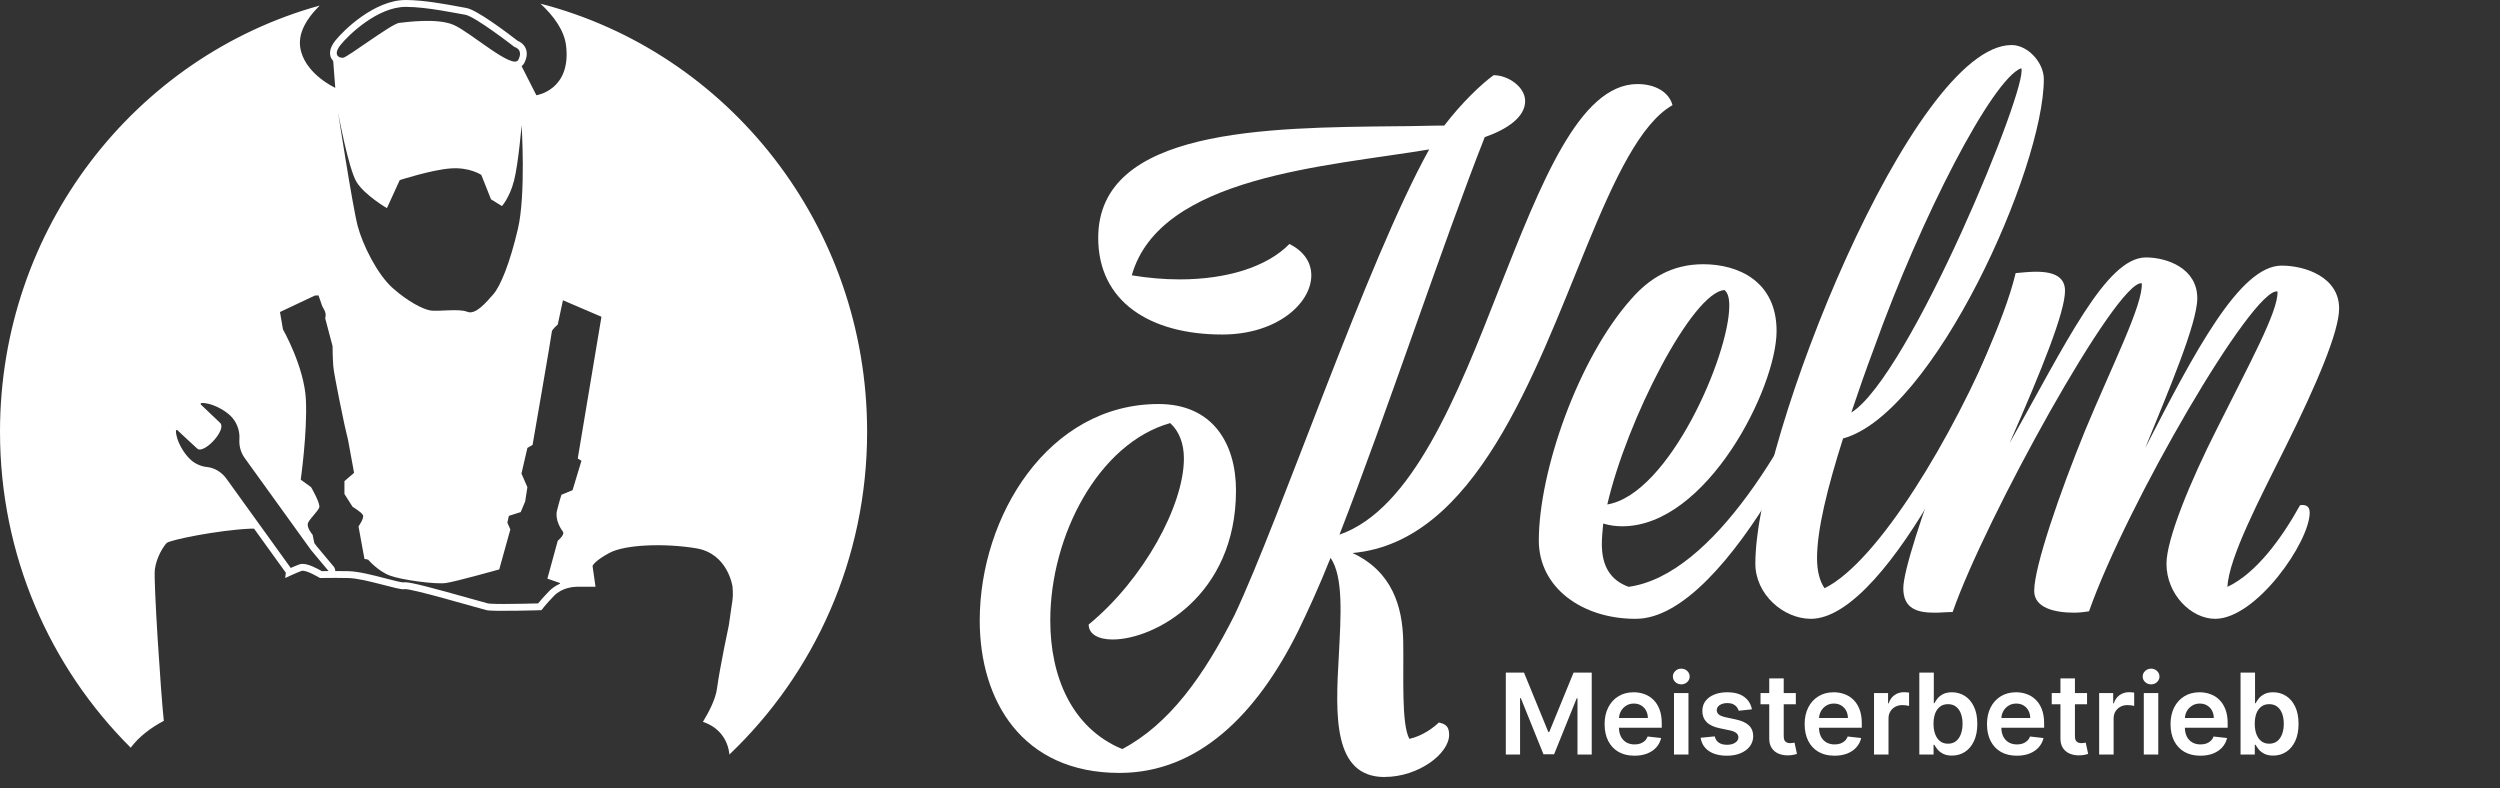
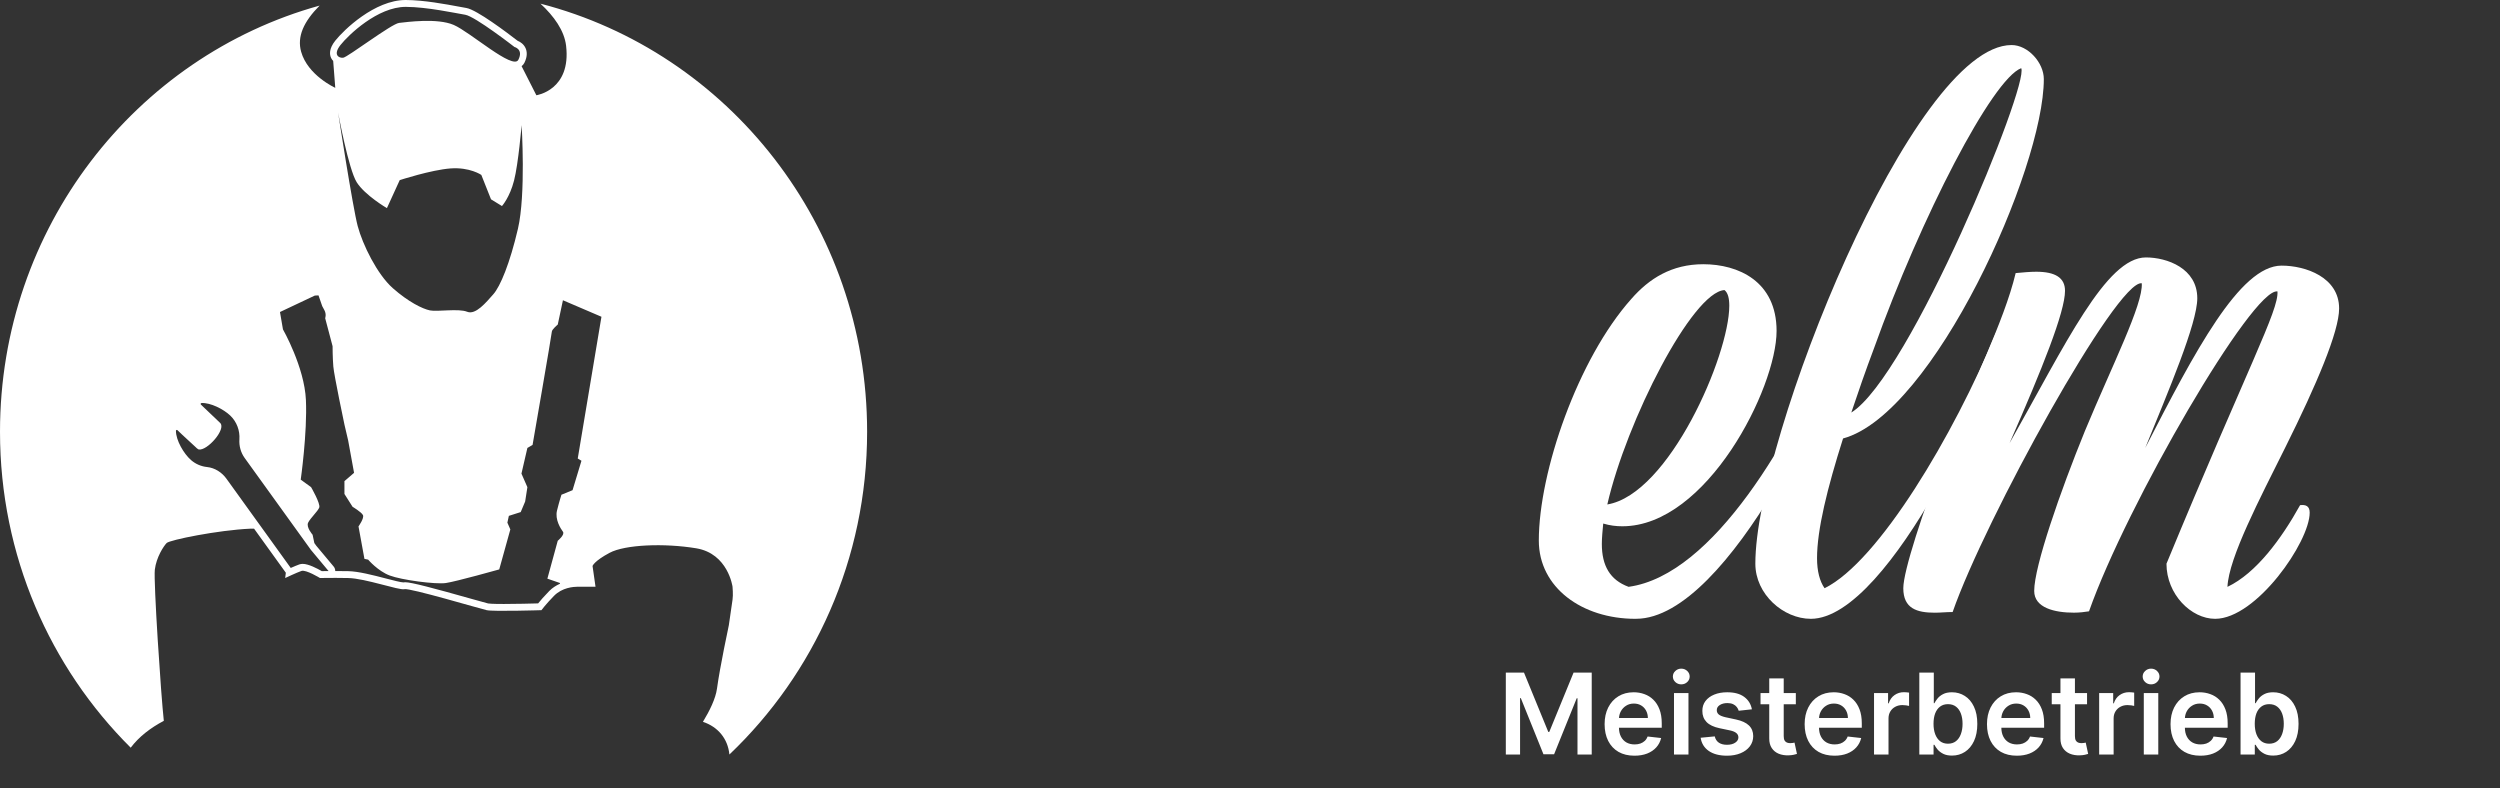
<svg xmlns="http://www.w3.org/2000/svg" width="222" height="70" viewBox="0 0 222 70" fill="none">
  <rect x="0" y="0" width="222" height="70" fill="#333333" stroke="none" />
  <path d="M51.303 40.715L51.633 40.916L50.843 43.529L49.856 43.932C49.856 43.932 49.659 44.535 49.462 45.339C49.265 46.143 49.791 46.947 49.988 47.215C50.186 47.483 49.528 48.019 49.528 48.019L48.607 51.385L49.725 51.771C49.725 51.771 49.724 51.797 49.721 51.837C49.367 51.998 49.044 52.206 48.776 52.479C48.312 52.952 47.977 53.346 47.786 53.581C47.207 53.598 45.833 53.633 44.739 53.633C43.645 53.633 43.379 53.595 43.344 53.587C43.189 53.553 42.645 53.398 41.919 53.193C38.492 52.226 36.528 51.702 35.976 51.702C35.897 51.702 35.827 51.711 35.818 51.717C35.607 51.717 34.891 51.531 34.259 51.367C33.12 51.071 31.828 50.736 30.926 50.719C30.49 50.712 30.108 50.709 29.77 50.708C29.77 50.566 29.727 50.426 29.633 50.314L28.09 48.468L27.914 48.224L27.758 47.483C27.758 47.483 27.166 46.813 27.363 46.411C27.561 46.008 28.218 45.406 28.349 45.071C28.481 44.736 27.626 43.262 27.626 43.262L26.705 42.592C26.705 42.592 27.297 38.438 27.165 35.514C27.034 32.591 25.126 29.247 25.126 29.247L24.862 27.707L27.954 26.247L28.283 26.23L28.612 27.181L28.809 27.55C29.006 27.92 28.875 28.254 28.875 28.254L29.533 30.741C29.533 30.741 29.533 31.737 29.599 32.541C29.665 33.346 30.586 37.7 30.586 37.7L30.915 39.107L31.441 41.988L30.586 42.725V43.865L31.309 45.004C31.309 45.004 32.099 45.473 32.23 45.741C32.362 46.009 31.835 46.746 31.835 46.746L32.362 49.628L32.69 49.695C32.69 49.695 33.545 50.7 34.598 51.102C35.65 51.503 38.676 51.906 39.596 51.772C40.517 51.637 44.332 50.565 44.332 50.565L45.318 47.014L45.055 46.411L45.187 45.808L46.239 45.473L46.634 44.535L46.832 43.261L46.305 42.056L46.832 39.778L47.292 39.509C47.292 39.509 49.002 29.66 49.002 29.459C49.002 29.258 49.529 28.822 49.529 28.822L49.989 26.663L53.409 28.128L51.304 40.715H51.303ZM28.572 50.715C28.185 50.49 27.396 50.072 26.882 50.072C26.775 50.072 26.674 50.088 26.582 50.12C26.398 50.183 26.102 50.309 25.818 50.434L23.044 46.583C23.044 46.583 23.043 46.583 23.043 46.583L20.109 42.511C19.698 41.941 19.077 41.544 18.386 41.472C17.872 41.419 17.369 41.212 16.956 40.848C16.311 40.28 15.625 39.102 15.623 38.257C15.623 38.187 15.706 38.151 15.757 38.199L16.169 38.592L17.341 39.675C17.445 39.788 17.542 39.864 17.635 39.912C18.391 40.068 20.118 38.097 19.55 37.556L17.842 35.929C17.792 35.881 17.821 35.794 17.89 35.79C18.688 35.742 19.85 36.334 20.441 36.897C21.036 37.464 21.311 38.247 21.259 39.014C21.221 39.604 21.381 40.189 21.724 40.666L27.608 48.829L29.177 50.709C28.912 50.71 28.703 50.714 28.572 50.716M30.238 3.994C30.931 3.12 33.531 0.601 36.043 0.61C37.919 0.617 40.438 1.166 41.315 1.311C42.193 1.456 45.684 4.171 45.684 4.171C45.684 4.171 46.505 4.37 46.03 5.309C45.555 6.247 41.758 2.846 40.29 2.213C38.823 1.58 36.105 1.962 35.44 2.034C34.775 2.105 30.862 5.086 30.474 5.127C30.085 5.169 29.545 4.868 30.238 3.994ZM46.32 11.11C46.32 11.11 46.708 17.252 45.992 20.318C45.276 23.384 44.431 25.432 43.799 26.14C43.166 26.848 42.242 27.994 41.481 27.684C40.72 27.375 38.832 27.699 38.176 27.563C37.52 27.426 36.269 26.817 34.878 25.586C33.487 24.354 32.201 21.72 31.763 20.074C31.325 18.427 30.024 10.002 30.024 10.002C30.024 10.002 30.949 15.04 31.68 16.191C32.411 17.343 34.358 18.483 34.358 18.483L35.495 15.995C35.495 15.995 38.287 15.086 40.002 14.957C41.718 14.829 42.741 15.532 42.741 15.532L43.602 17.699L44.574 18.297C44.574 18.297 45.264 17.536 45.648 16.032C46.033 14.528 46.32 11.109 46.32 11.109M47.991 0.323C49.197 1.437 50.11 2.717 50.269 4.059C50.735 8.012 47.629 8.459 47.629 8.459L46.318 5.876C46.416 5.798 46.502 5.705 46.562 5.587C46.867 4.983 46.79 4.539 46.67 4.274C46.516 3.934 46.22 3.722 45.966 3.623C45.032 2.901 42.334 0.862 41.412 0.709C41.249 0.682 41.029 0.641 40.767 0.592C39.59 0.373 37.62 0.006 36.029 0C33.262 0 30.517 2.673 29.773 3.61C29.206 4.325 29.258 4.841 29.401 5.147C29.447 5.246 29.512 5.333 29.587 5.41L29.772 7.799C29.772 7.799 27.328 6.696 26.741 4.594C26.366 3.256 26.958 1.93 28.383 0.495C12.03 5.024 0 20.248 0 38.341C0 49.339 4.449 59.273 11.607 66.395C12.348 65.413 13.365 64.635 14.547 64.011C14.289 61.671 13.627 51.617 13.748 50.59C13.88 49.478 14.537 48.487 14.801 48.219C15.064 47.95 19.338 47.079 22.233 46.946C22.348 46.941 22.453 46.943 22.561 46.945L25.382 50.86L25.324 51.329C25.324 51.329 26.376 50.833 26.771 50.699C27.165 50.564 28.415 51.329 28.415 51.329C28.415 51.329 29.402 51.302 30.914 51.329C32.427 51.355 35.452 52.441 35.912 52.318C36.373 52.194 42.621 54.049 43.213 54.183C43.805 54.317 48.08 54.183 48.08 54.183C48.08 54.183 48.475 53.647 49.198 52.91C49.921 52.173 50.908 52.106 51.303 52.1C51.698 52.094 52.881 52.1 52.881 52.1L52.618 50.258C52.618 50.258 52.75 49.828 54.131 49.091C55.512 48.354 58.998 48.22 61.827 48.689C64.654 49.158 65.049 52.1 65.049 52.1C65.049 52.1 65.115 52.843 65.049 53.25C64.983 53.657 64.72 55.523 64.72 55.523C64.72 55.523 63.931 59.208 63.668 61.151C63.549 62.032 63.025 63.102 62.42 64.099C63.744 64.535 64.634 65.59 64.771 67C72.292 59.842 77 49.654 77 38.341C77 20.016 64.663 4.63 47.99 0.324" fill="white" />
-   <path d="M122.965 69C118.341 69 118.584 63.498 118.887 58.242C119.069 54.676 119.312 51.232 118.155 49.537C117.12 52.137 116.087 54.372 115.234 56.124C111.584 63.438 106.41 68.635 99.413 68.635C90.771 68.635 87 62.229 87 55.095C87 45.848 93.085 35.877 102.881 35.877C107.688 35.877 109.756 39.381 109.756 43.553C109.756 52.921 102.513 56.787 98.803 56.787C97.525 56.787 96.674 56.305 96.674 55.457C101.542 51.467 105.131 44.88 105.131 40.712C105.131 39.381 104.706 38.292 103.913 37.569C97.525 39.381 93.264 47.6 93.264 55.095C93.264 60.051 95.15 64.644 99.653 66.517C103.792 64.343 106.895 60.051 109.631 54.609C113.709 45.969 121.377 23.242 126.912 13.268C117.906 14.779 102.999 15.626 100.503 24.448C101.964 24.689 103.364 24.81 104.763 24.81C108.902 24.81 112.491 23.721 114.499 21.667C115.838 22.331 116.445 23.359 116.445 24.448C116.445 26.928 113.402 29.705 108.535 29.705C102.146 29.705 97.521 26.804 97.521 21.121C97.521 11.391 112.491 11.331 124.052 11.21C125.512 11.21 126.973 11.15 128.251 11.15C129.773 9.156 131.537 7.464 132.633 6.677C133.911 6.677 135.433 7.706 135.433 8.976C135.433 10.366 133.911 11.455 131.844 12.179C128.194 21.426 123.141 36.718 118.944 47.476C125.394 45.242 129.412 35.146 133.122 25.658C136.833 16.29 140.243 7.464 145.414 7.464C146.996 7.464 148.214 8.188 148.518 9.337C145.657 10.969 143.346 15.925 140.911 21.848C136.225 33.27 130.994 48.14 120.101 49.108C123.63 50.74 124.544 53.883 124.605 56.905C124.665 59.987 124.423 64.279 125.151 65.609C126.308 65.368 127.34 64.581 127.769 64.159C128.315 64.279 128.683 64.46 128.683 65.247C128.683 66.939 125.944 68.993 122.962 68.993L122.965 69Z" fill="white" />
  <path d="M145.286 54.951H145.225C140.479 54.951 136.647 52.17 136.647 48.002C136.647 41.898 140.115 31.866 144.861 26.546C146.443 24.733 148.45 23.463 151.25 23.463C154.353 23.463 157.76 24.974 157.76 29.387C157.76 34.463 151.553 46.733 144.068 46.733C143.522 46.733 142.972 46.672 142.365 46.491C142.304 47.155 142.243 47.761 142.243 48.304C142.243 50.237 142.972 51.507 144.618 52.11C152.164 51.081 159.221 38.812 163.056 29.564C163.481 29.504 163.542 29.625 163.542 29.926C163.542 32.949 153.564 54.948 145.286 54.948V54.951ZM142.729 44.796C148.204 43.888 153.561 31.561 153.561 27.149C153.561 26.485 153.439 26 153.135 25.758C150.275 25.939 144.436 37.361 142.729 44.796Z" fill="white" />
  <path d="M155.875 50.056C155.875 38.936 169.87 4 178.63 4C180.091 4 181.491 5.571 181.491 7.022C181.491 15 171.695 36.758 163.663 38.936C162.263 43.348 161.353 47.034 161.353 49.574C161.353 50.723 161.596 51.628 162.021 52.234C166.827 49.875 173.52 38.574 177.234 29.568C177.659 29.508 177.72 29.628 177.72 29.93C177.72 32.952 167.863 54.951 160.803 54.951C158.367 54.951 155.875 52.777 155.875 50.056ZM164.392 36.637C169.563 33.434 180.212 7.505 179.484 6.054C176.927 7.022 170.599 19.228 166.402 30.955C165.674 32.888 165.003 34.821 164.395 36.637H164.392Z" fill="white" />
-   <path d="M192.383 50.056C192.383 47.942 194.39 42.923 197.008 37.787C199.625 32.53 202.361 27.571 202.24 25.879C200.05 25.517 188.851 44.796 185.505 54.285C185.141 54.345 184.652 54.405 184.166 54.405C182.462 54.405 180.637 53.983 180.637 52.472C180.637 50.297 182.948 43.647 185.141 38.269C187.576 32.406 190.312 27.028 190.19 25.155C188.001 24.793 176.256 46.126 173.395 54.348C172.849 54.348 172.299 54.408 171.813 54.408C170.231 54.408 169.013 54.047 169.013 52.234C169.013 50.723 170.717 45.526 172.724 40.266C174.974 34.403 177.956 28.599 178.991 24.25C179.659 24.19 180.27 24.13 180.816 24.13C182.52 24.13 183.373 24.673 183.373 25.822C183.373 27.695 181.366 32.711 178.445 39.361C183.434 30.536 187.023 22.86 190.555 22.86C192.44 22.86 195.119 23.828 195.119 26.485C195.119 28.72 192.562 34.704 190.494 39.783C194.876 31.26 198.89 23.587 202.604 23.587C204.732 23.587 207.714 24.616 207.714 27.393C207.714 29.447 205.707 34.161 202.968 39.663C200.654 44.317 197.918 49.513 197.797 52.113C200.354 50.904 202.604 47.821 204.247 44.859C204.732 44.799 205.1 44.92 205.1 45.523C205.1 48.123 200.354 54.951 196.704 54.951C194.576 54.951 192.383 52.777 192.383 50.056Z" fill="white" />
+   <path d="M192.383 50.056C199.625 32.53 202.361 27.571 202.24 25.879C200.05 25.517 188.851 44.796 185.505 54.285C185.141 54.345 184.652 54.405 184.166 54.405C182.462 54.405 180.637 53.983 180.637 52.472C180.637 50.297 182.948 43.647 185.141 38.269C187.576 32.406 190.312 27.028 190.19 25.155C188.001 24.793 176.256 46.126 173.395 54.348C172.849 54.348 172.299 54.408 171.813 54.408C170.231 54.408 169.013 54.047 169.013 52.234C169.013 50.723 170.717 45.526 172.724 40.266C174.974 34.403 177.956 28.599 178.991 24.25C179.659 24.19 180.27 24.13 180.816 24.13C182.52 24.13 183.373 24.673 183.373 25.822C183.373 27.695 181.366 32.711 178.445 39.361C183.434 30.536 187.023 22.86 190.555 22.86C192.44 22.86 195.119 23.828 195.119 26.485C195.119 28.72 192.562 34.704 190.494 39.783C194.876 31.26 198.89 23.587 202.604 23.587C204.732 23.587 207.714 24.616 207.714 27.393C207.714 29.447 205.707 34.161 202.968 39.663C200.654 44.317 197.918 49.513 197.797 52.113C200.354 50.904 202.604 47.821 204.247 44.859C204.732 44.799 205.1 44.92 205.1 45.523C205.1 48.123 200.354 54.951 196.704 54.951C194.576 54.951 192.383 52.777 192.383 50.056Z" fill="white" />
  <path d="M133.717 59.727H135.33L137.489 64.997H137.574L139.733 59.727H141.345V67H140.081V62.004H140.013L138.004 66.979H137.059L135.049 61.993H134.982V67H133.717V59.727ZM145.138 67.106C144.591 67.106 144.119 66.993 143.721 66.766C143.326 66.536 143.021 66.212 142.808 65.793C142.595 65.371 142.489 64.875 142.489 64.305C142.489 63.744 142.595 63.251 142.808 62.827C143.024 62.401 143.324 62.07 143.71 61.833C144.096 61.594 144.549 61.474 145.07 61.474C145.406 61.474 145.724 61.529 146.022 61.638C146.323 61.744 146.588 61.91 146.817 62.135C147.049 62.36 147.232 62.646 147.364 62.994C147.497 63.34 147.563 63.752 147.563 64.23V64.624H143.092V63.758H146.331C146.329 63.512 146.275 63.293 146.171 63.101C146.067 62.907 145.921 62.754 145.734 62.643C145.55 62.532 145.334 62.476 145.088 62.476C144.825 62.476 144.594 62.54 144.396 62.668C144.197 62.793 144.042 62.959 143.93 63.165C143.821 63.368 143.766 63.592 143.763 63.836V64.592C143.763 64.91 143.821 65.182 143.938 65.409C144.054 65.634 144.216 65.807 144.424 65.928C144.632 66.046 144.876 66.105 145.156 66.105C145.343 66.105 145.512 66.079 145.663 66.027C145.815 65.972 145.946 65.893 146.058 65.789C146.169 65.685 146.253 65.556 146.31 65.402L147.51 65.537C147.434 65.854 147.29 66.131 147.077 66.368C146.866 66.602 146.596 66.785 146.267 66.915C145.938 67.043 145.562 67.106 145.138 67.106ZM148.651 67V61.545H149.936V67H148.651ZM149.297 60.771C149.093 60.771 148.918 60.704 148.771 60.569C148.625 60.432 148.551 60.267 148.551 60.075C148.551 59.881 148.625 59.717 148.771 59.582C148.918 59.444 149.093 59.376 149.297 59.376C149.503 59.376 149.678 59.444 149.823 59.582C149.969 59.717 150.043 59.881 150.043 60.075C150.043 60.267 149.969 60.432 149.823 60.569C149.678 60.704 149.503 60.771 149.297 60.771ZM155.569 62.987L154.397 63.115C154.364 62.997 154.306 62.885 154.223 62.781C154.143 62.677 154.034 62.593 153.897 62.529C153.759 62.465 153.591 62.433 153.392 62.433C153.125 62.433 152.9 62.491 152.718 62.607C152.538 62.723 152.449 62.874 152.451 63.058C152.449 63.217 152.507 63.346 152.625 63.445C152.746 63.545 152.945 63.626 153.222 63.69L154.152 63.889C154.668 64.001 155.052 64.177 155.303 64.418C155.556 64.66 155.684 64.976 155.686 65.367C155.684 65.71 155.583 66.013 155.385 66.276C155.188 66.536 154.915 66.74 154.564 66.886C154.214 67.033 153.811 67.106 153.357 67.106C152.689 67.106 152.152 66.967 151.745 66.688C151.337 66.406 151.095 66.014 151.017 65.512L152.27 65.391C152.327 65.638 152.448 65.823 152.632 65.949C152.817 66.074 153.057 66.137 153.353 66.137C153.659 66.137 153.904 66.074 154.088 65.949C154.275 65.823 154.369 65.668 154.369 65.484C154.369 65.327 154.309 65.198 154.188 65.097C154.069 64.995 153.885 64.917 153.634 64.862L152.703 64.667C152.18 64.558 151.793 64.374 151.542 64.117C151.291 63.856 151.167 63.527 151.169 63.129C151.167 62.793 151.258 62.502 151.443 62.256C151.63 62.007 151.889 61.815 152.221 61.68C152.554 61.543 152.939 61.474 153.375 61.474C154.014 61.474 154.517 61.611 154.884 61.883C155.253 62.155 155.482 62.523 155.569 62.987ZM159.47 61.545V62.54H156.335V61.545H159.47ZM157.109 60.239H158.394V65.359C158.394 65.532 158.42 65.665 158.472 65.757C158.527 65.847 158.598 65.909 158.685 65.942C158.773 65.975 158.87 65.992 158.977 65.992C159.057 65.992 159.13 65.986 159.197 65.974C159.265 65.962 159.317 65.951 159.353 65.942L159.57 66.947C159.501 66.97 159.403 66.996 159.275 67.025C159.149 67.053 158.996 67.07 158.813 67.075C158.491 67.084 158.201 67.035 157.943 66.929C157.685 66.82 157.48 66.652 157.329 66.425C157.18 66.197 157.106 65.913 157.109 65.572V60.239ZM162.901 67.106C162.355 67.106 161.882 66.993 161.485 66.766C161.089 66.536 160.785 66.212 160.572 65.793C160.359 65.371 160.252 64.875 160.252 64.305C160.252 63.744 160.359 63.251 160.572 62.827C160.787 62.401 161.088 62.07 161.474 61.833C161.86 61.594 162.313 61.474 162.834 61.474C163.17 61.474 163.487 61.529 163.786 61.638C164.086 61.744 164.352 61.91 164.581 62.135C164.813 62.36 164.995 62.646 165.128 62.994C165.261 63.34 165.327 63.752 165.327 64.23V64.624H160.856V63.758H164.095C164.092 63.512 164.039 63.293 163.935 63.101C163.831 62.907 163.685 62.754 163.498 62.643C163.313 62.532 163.098 62.476 162.852 62.476C162.589 62.476 162.358 62.54 162.159 62.668C161.96 62.793 161.805 62.959 161.694 63.165C161.585 63.368 161.53 63.592 161.527 63.836V64.592C161.527 64.91 161.585 65.182 161.701 65.409C161.817 65.634 161.979 65.807 162.188 65.928C162.396 66.046 162.64 66.105 162.919 66.105C163.106 66.105 163.276 66.079 163.427 66.027C163.579 65.972 163.71 65.893 163.821 65.789C163.932 65.685 164.017 65.556 164.073 65.402L165.274 65.537C165.198 65.854 165.053 66.131 164.84 66.368C164.63 66.602 164.36 66.785 164.031 66.915C163.702 67.043 163.325 67.106 162.901 67.106ZM166.414 67V61.545H167.661V62.455H167.718C167.817 62.14 167.988 61.897 168.229 61.727C168.473 61.554 168.751 61.467 169.064 61.467C169.135 61.467 169.214 61.471 169.301 61.478C169.391 61.483 169.466 61.491 169.525 61.503V62.685C169.471 62.666 169.384 62.65 169.266 62.636C169.15 62.619 169.038 62.611 168.929 62.611C168.694 62.611 168.484 62.662 168.297 62.764C168.112 62.863 167.966 63.001 167.86 63.179C167.753 63.356 167.7 63.561 167.7 63.793V67H166.414ZM170.436 67V59.727H171.722V62.447H171.775C171.841 62.315 171.935 62.174 172.055 62.025C172.176 61.873 172.339 61.744 172.545 61.638C172.751 61.529 173.014 61.474 173.334 61.474C173.755 61.474 174.135 61.582 174.474 61.798C174.815 62.011 175.085 62.327 175.283 62.746C175.485 63.162 175.585 63.674 175.585 64.28C175.585 64.879 175.487 65.388 175.29 65.807C175.094 66.226 174.826 66.546 174.488 66.766C174.149 66.986 173.766 67.096 173.337 67.096C173.025 67.096 172.766 67.044 172.56 66.94C172.354 66.835 172.188 66.71 172.062 66.563C171.939 66.414 171.844 66.273 171.775 66.141H171.7V67H170.436ZM171.697 64.273C171.697 64.626 171.746 64.934 171.846 65.2C171.948 65.465 172.093 65.672 172.283 65.821C172.474 65.968 172.706 66.041 172.979 66.041C173.263 66.041 173.501 65.965 173.692 65.814C173.884 65.66 174.029 65.451 174.126 65.185C174.225 64.918 174.275 64.614 174.275 64.273C174.275 63.934 174.226 63.633 174.129 63.371C174.032 63.108 173.888 62.902 173.696 62.753C173.504 62.604 173.265 62.529 172.979 62.529C172.704 62.529 172.471 62.601 172.279 62.746C172.087 62.89 171.942 63.093 171.842 63.353C171.745 63.613 171.697 63.92 171.697 64.273ZM179.093 67.106C178.546 67.106 178.074 66.993 177.676 66.766C177.281 66.536 176.976 66.212 176.763 65.793C176.55 65.371 176.444 64.875 176.444 64.305C176.444 63.744 176.55 63.251 176.763 62.827C176.979 62.401 177.279 62.07 177.665 61.833C178.051 61.594 178.505 61.474 179.025 61.474C179.362 61.474 179.679 61.529 179.977 61.638C180.278 61.744 180.543 61.91 180.773 62.135C181.005 62.36 181.187 62.646 181.319 62.994C181.452 63.34 181.518 63.752 181.518 64.23V64.624H177.047V63.758H180.286C180.284 63.512 180.23 63.293 180.126 63.101C180.022 62.907 179.876 62.754 179.689 62.643C179.505 62.532 179.289 62.476 179.043 62.476C178.78 62.476 178.55 62.54 178.351 62.668C178.152 62.793 177.997 62.959 177.885 63.165C177.777 63.368 177.721 63.592 177.719 63.836V64.592C177.719 64.91 177.777 65.182 177.893 65.409C178.009 65.634 178.171 65.807 178.379 65.928C178.587 66.046 178.831 66.105 179.111 66.105C179.298 66.105 179.467 66.079 179.618 66.027C179.77 65.972 179.901 65.893 180.013 65.789C180.124 65.685 180.208 65.556 180.265 65.402L181.465 65.537C181.389 65.854 181.245 66.131 181.032 66.368C180.821 66.602 180.551 66.785 180.222 66.915C179.893 67.043 179.517 67.106 179.093 67.106ZM185.33 61.545V62.54H182.194V61.545H185.33ZM182.968 60.239H184.254V65.359C184.254 65.532 184.28 65.665 184.332 65.757C184.386 65.847 184.457 65.909 184.545 65.942C184.632 65.975 184.729 65.992 184.836 65.992C184.916 65.992 184.99 65.986 185.056 65.974C185.125 65.962 185.177 65.951 185.212 65.942L185.429 66.947C185.36 66.97 185.262 66.996 185.134 67.025C185.009 67.053 184.855 67.07 184.673 67.075C184.351 67.084 184.061 67.035 183.803 66.929C183.545 66.82 183.34 66.652 183.188 66.425C183.039 66.197 182.966 65.913 182.968 65.572V60.239ZM186.405 67V61.545H187.651V62.455H187.708C187.807 62.14 187.978 61.897 188.219 61.727C188.463 61.554 188.741 61.467 189.054 61.467C189.125 61.467 189.204 61.471 189.292 61.478C189.382 61.483 189.456 61.491 189.515 61.503V62.685C189.461 62.666 189.375 62.65 189.256 62.636C189.14 62.619 189.028 62.611 188.919 62.611C188.684 62.611 188.474 62.662 188.287 62.764C188.102 62.863 187.956 63.001 187.85 63.179C187.743 63.356 187.69 63.561 187.69 63.793V67H186.405ZM190.369 67V61.545H191.655V67H190.369ZM191.016 60.771C190.812 60.771 190.637 60.704 190.49 60.569C190.343 60.432 190.27 60.267 190.27 60.075C190.27 59.881 190.343 59.717 190.49 59.582C190.637 59.444 190.812 59.376 191.016 59.376C191.222 59.376 191.397 59.444 191.541 59.582C191.688 59.717 191.762 59.881 191.762 60.075C191.762 60.267 191.688 60.432 191.541 60.569C191.397 60.704 191.222 60.771 191.016 60.771ZM195.392 67.106C194.845 67.106 194.373 66.993 193.975 66.766C193.579 66.536 193.275 66.212 193.062 65.793C192.849 65.371 192.743 64.875 192.743 64.305C192.743 63.744 192.849 63.251 193.062 62.827C193.278 62.401 193.578 62.07 193.964 61.833C194.35 61.594 194.803 61.474 195.324 61.474C195.66 61.474 195.978 61.529 196.276 61.638C196.577 61.744 196.842 61.91 197.071 62.135C197.303 62.36 197.486 62.646 197.618 62.994C197.751 63.34 197.817 63.752 197.817 64.23V64.624H193.346V63.758H196.585C196.583 63.512 196.529 63.293 196.425 63.101C196.321 62.907 196.175 62.754 195.988 62.643C195.804 62.532 195.588 62.476 195.342 62.476C195.079 62.476 194.848 62.54 194.65 62.668C194.451 62.793 194.296 62.959 194.184 63.165C194.075 63.368 194.02 63.592 194.017 63.836V64.592C194.017 64.91 194.075 65.182 194.191 65.409C194.307 65.634 194.47 65.807 194.678 65.928C194.886 66.046 195.13 66.105 195.409 66.105C195.596 66.105 195.766 66.079 195.917 66.027C196.069 65.972 196.2 65.893 196.311 65.789C196.423 65.685 196.507 65.556 196.564 65.402L197.764 65.537C197.688 65.854 197.544 66.131 197.331 66.368C197.12 66.602 196.85 66.785 196.521 66.915C196.192 67.043 195.815 67.106 195.392 67.106ZM198.961 67V59.727H200.247V62.447H200.3C200.367 62.315 200.46 62.174 200.581 62.025C200.702 61.873 200.865 61.744 201.071 61.638C201.277 61.529 201.54 61.474 201.859 61.474C202.281 61.474 202.661 61.582 202.999 61.798C203.34 62.011 203.61 62.327 203.809 62.746C204.01 63.162 204.111 63.674 204.111 64.28C204.111 64.879 204.012 65.388 203.816 65.807C203.619 66.226 203.352 66.546 203.013 66.766C202.675 66.986 202.291 67.096 201.863 67.096C201.55 67.096 201.291 67.044 201.085 66.94C200.879 66.835 200.713 66.71 200.588 66.563C200.465 66.414 200.369 66.273 200.3 66.141H200.226V67H198.961ZM200.222 64.273C200.222 64.626 200.272 64.934 200.371 65.2C200.473 65.465 200.619 65.672 200.808 65.821C201 65.968 201.232 66.041 201.504 66.041C201.788 66.041 202.026 65.965 202.218 65.814C202.41 65.66 202.554 65.451 202.651 65.185C202.751 64.918 202.8 64.614 202.8 64.273C202.8 63.934 202.752 63.633 202.655 63.371C202.558 63.108 202.413 62.902 202.221 62.753C202.03 62.604 201.791 62.529 201.504 62.529C201.229 62.529 200.996 62.601 200.805 62.746C200.613 62.89 200.467 63.093 200.368 63.353C200.271 63.613 200.222 63.92 200.222 64.273Z" fill="white" />
</svg>